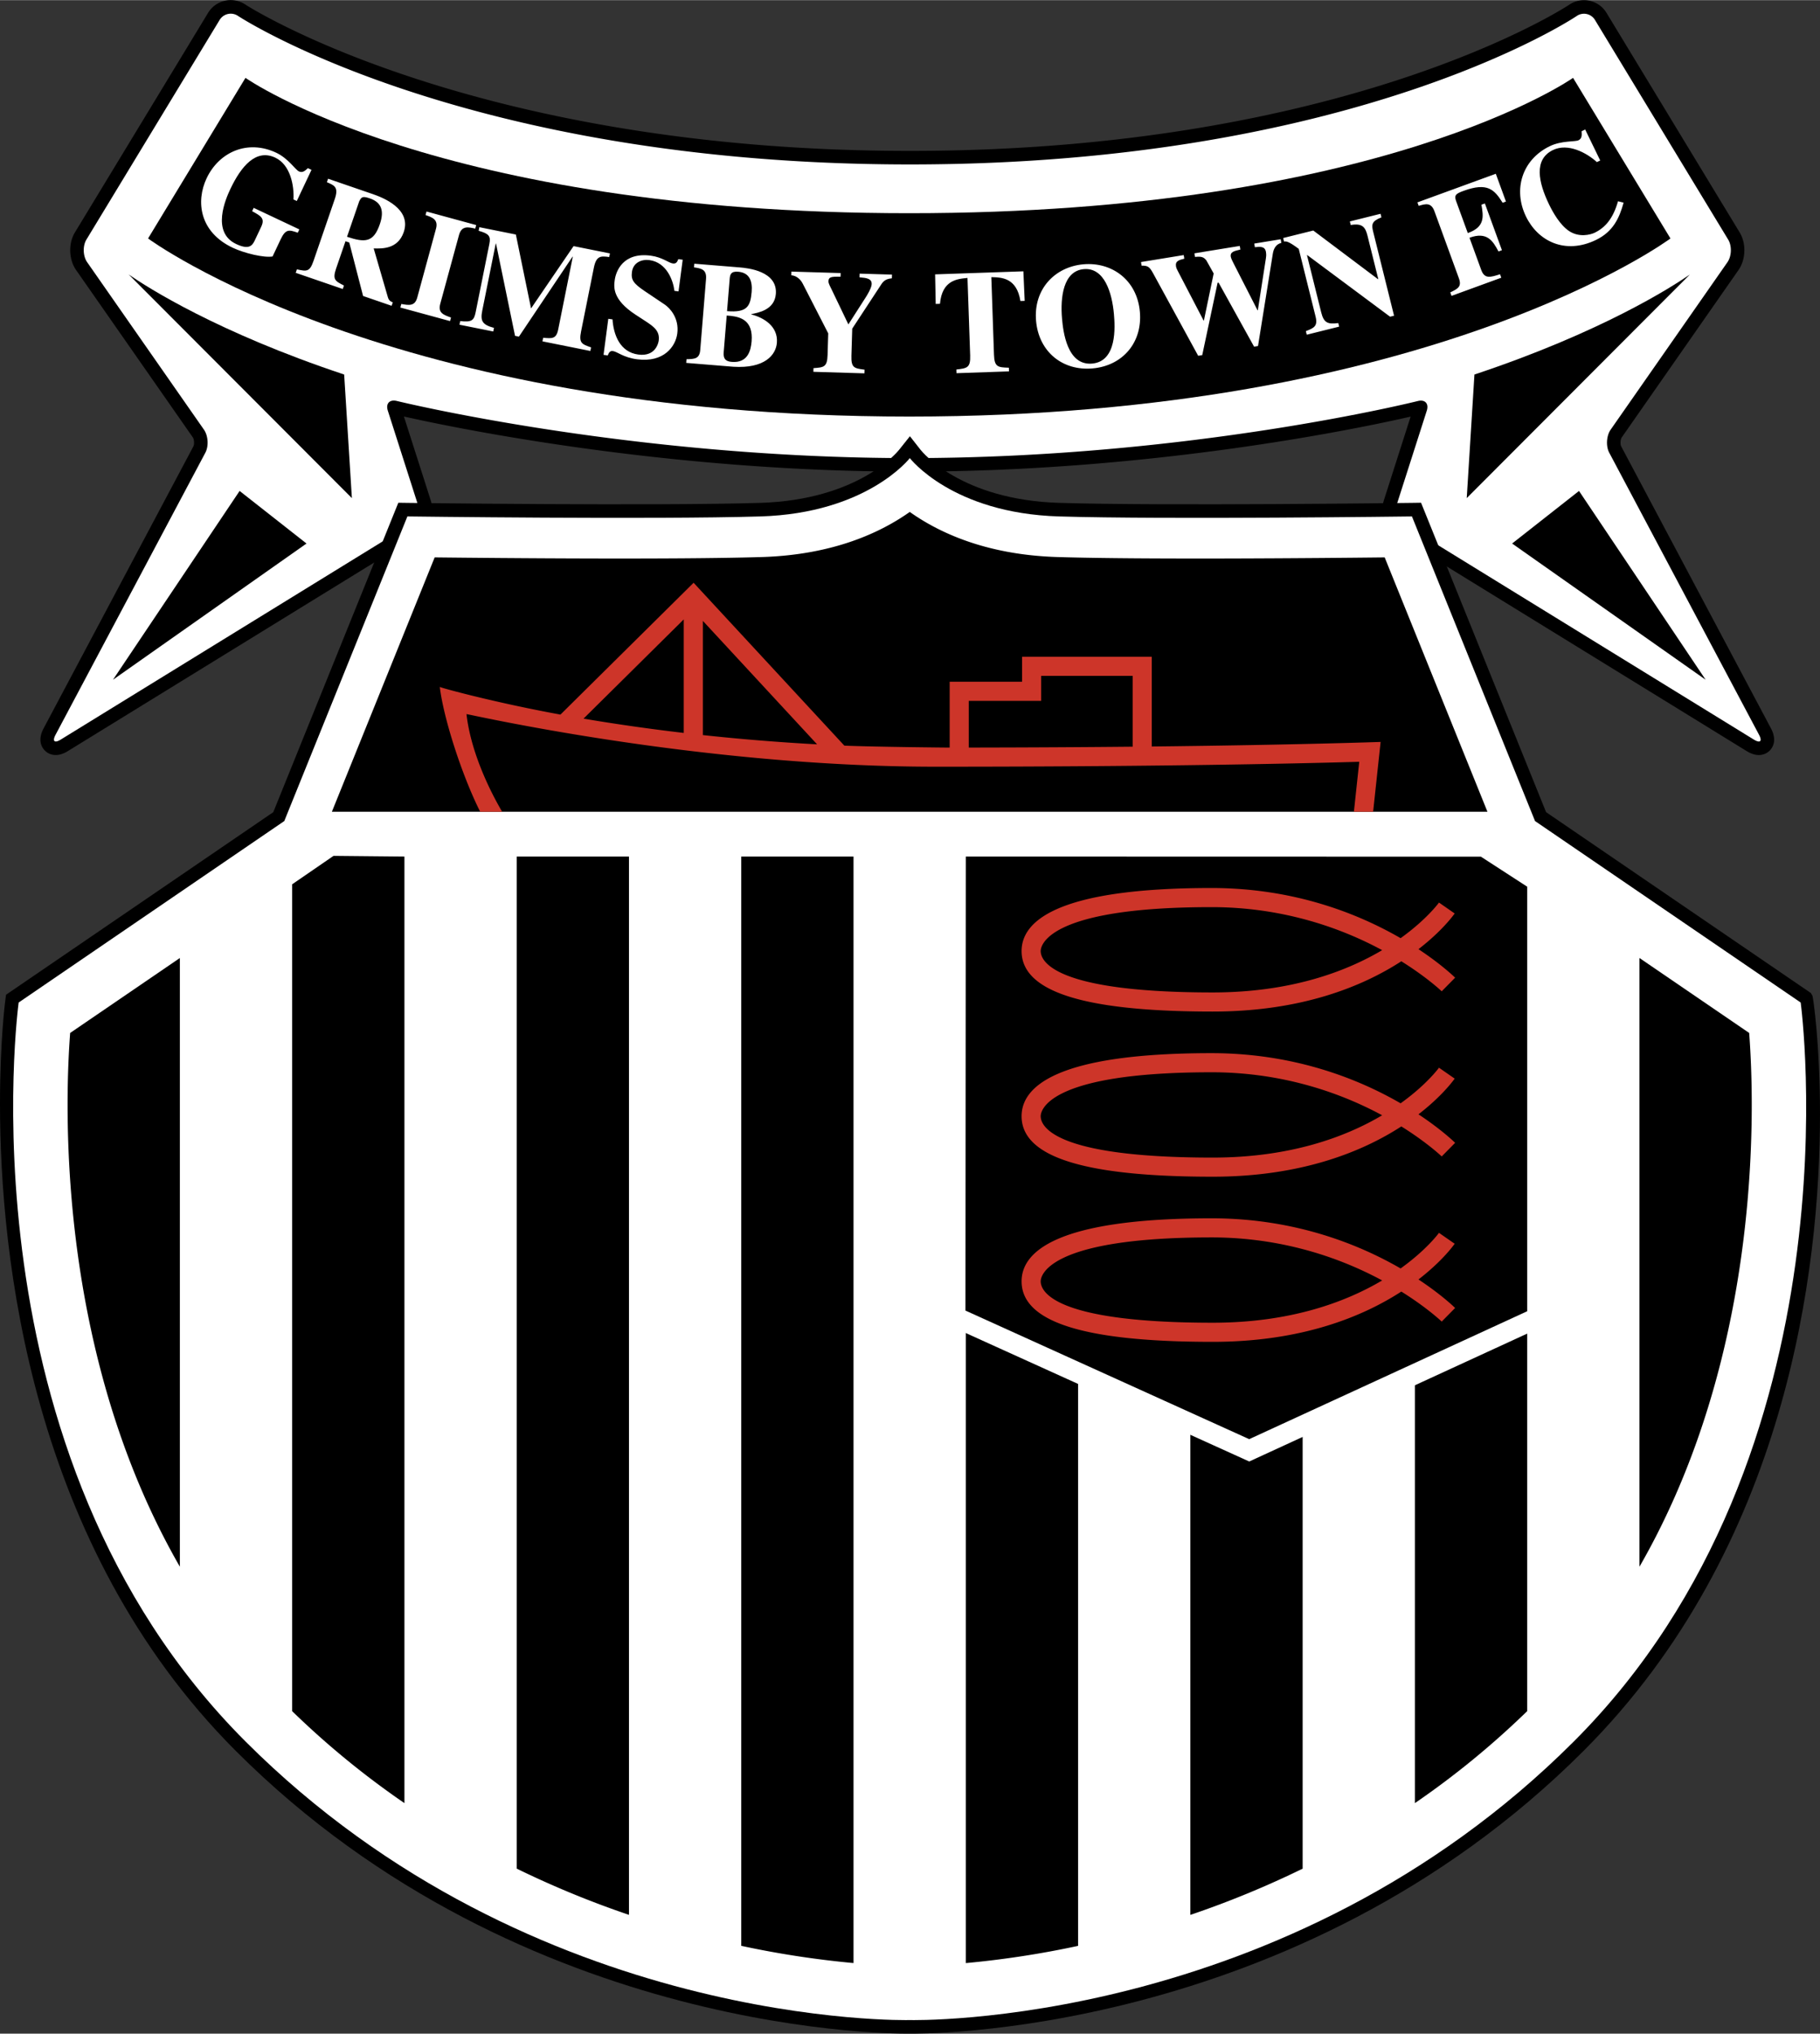
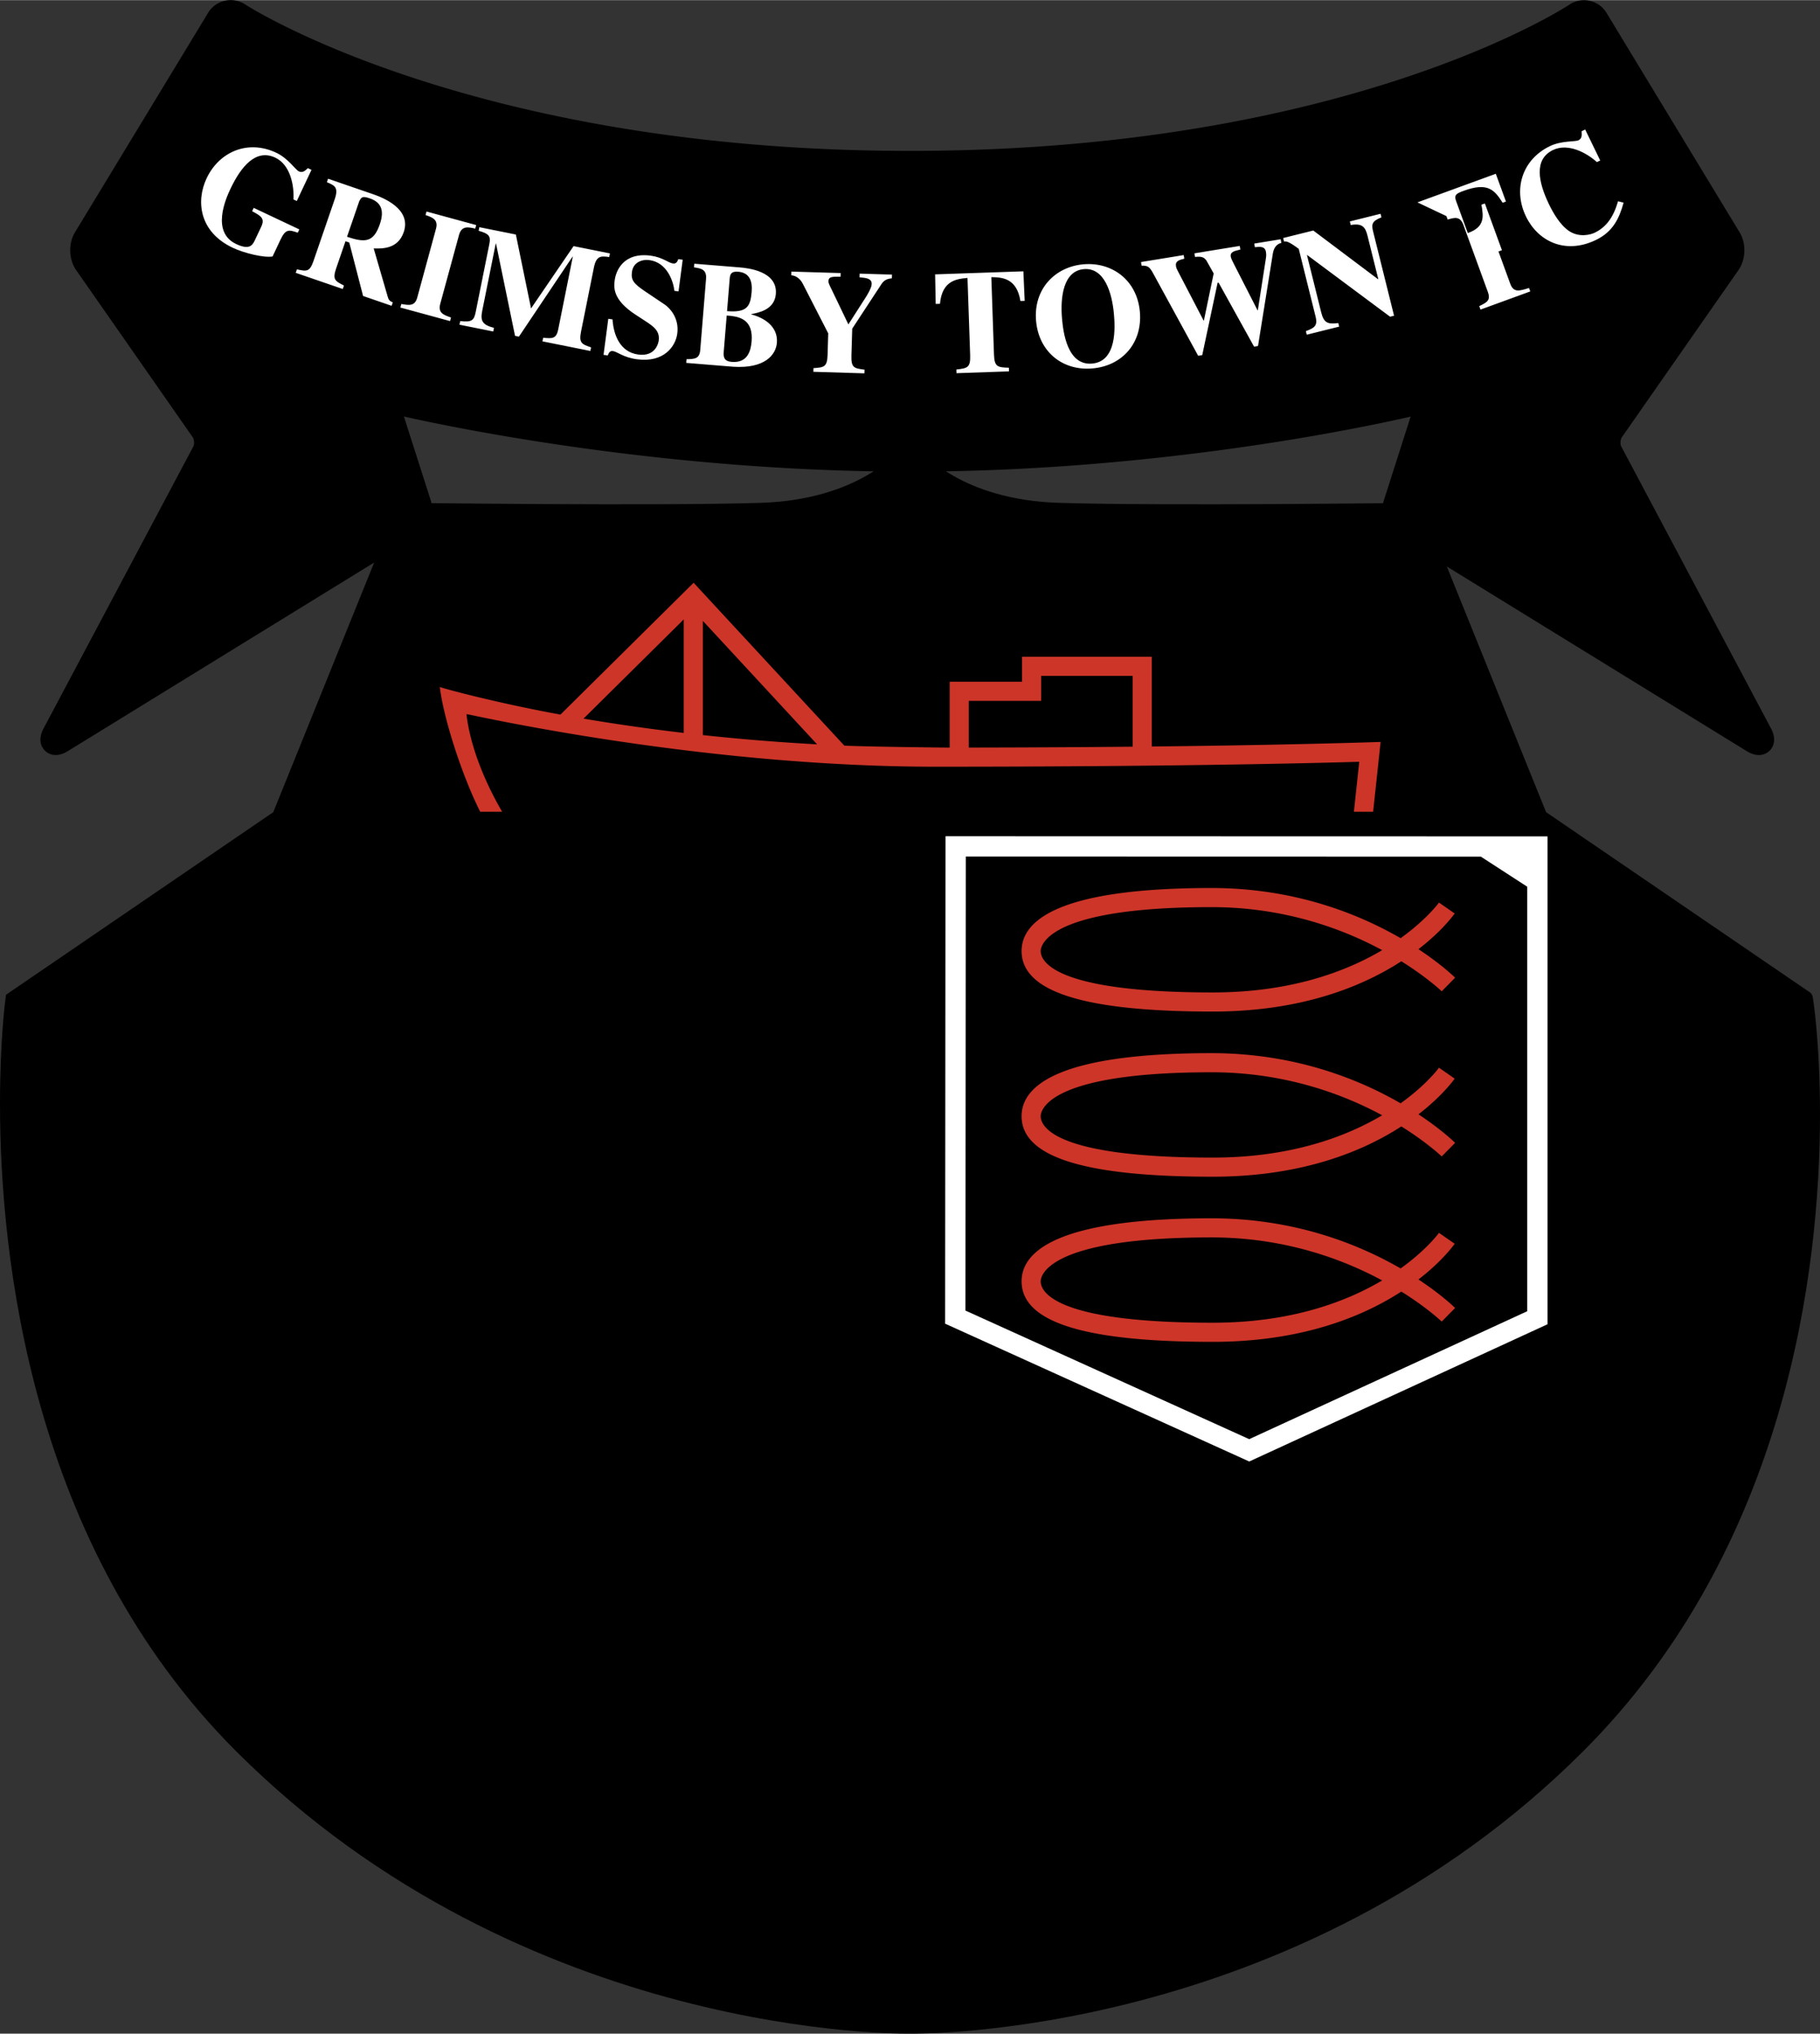
<svg xmlns="http://www.w3.org/2000/svg" width="2238" height="2500" viewBox="0 0 190.623 212.913">
  <rect x="0" y="0" width="190.623" height="212.913" fill="#333333" stroke="none" />
  <path d="M23.557.068a2.758 2.758 0 0 0-1.769 1.276L7.841 24.332c-.693 1.143-.638 2.829.126 3.924l12.231 17.529c.141.202.172.72.057.938L4.57 76.245c-.708 1.329-.119 2.097.166 2.365.286.269 1.089.807 2.372.018l36.618-22.534c.955-.587 1.527-1.689 1.527-2.797 0-.315-.046-.632-.144-.937l-2.804-8.763c4.998 1.126 27.199 5.772 52.987 5.772 25.718 0 47.473-4.619 52.454-5.76-.795 2.489-2.799 8.75-2.799 8.75a3.066 3.066 0 0 0-.145.938c0 1.108.573 2.211 1.528 2.798l36.615 22.534c1.284.79 2.088.251 2.373-.018s.874-1.036.166-2.366l-15.683-29.521c-.115-.219-.084-.736.057-.939l12.231-17.529c.765-1.094.819-2.781.125-3.923L168.268 1.344a2.745 2.745 0 0 0-1.773-1.273 2.753 2.753 0 0 0-2.145.416c-.226.153-23.244 15.299-69.042 15.299-45.81 0-69.375-15.166-69.607-15.32a2.752 2.752 0 0 0-2.144-.398z" />
-   <path d="M41.565 41.97c-.758-.186-1.183.27-.946 1.013l3.14 9.808c.238.744-.111 1.686-.776 2.095L6.366 77.42c-.665.409-.909.179-.543-.509l15.684-29.522c.366-.689.3-1.776-.146-2.416L9.13 27.443c-.446-.64-.481-1.709-.076-2.376L23.001 2.08a1.359 1.359 0 0 1 1.92-.431s23.532 15.555 70.388 15.555c46.855 0 69.835-15.542 69.835-15.542a1.342 1.342 0 0 1 1.912.418l13.947 22.988c.405.667.369 1.736-.076 2.376l-12.231 17.53c-.445.639-.512 1.727-.146 2.416l15.684 29.522c.367.688.123.918-.542.509l-36.617-22.534c-.665-.409-1.014-1.351-.776-2.095l3.14-9.808c.236-.743-.188-1.197-.945-1.007 0 0-23.846 5.974-53.2 5.974-29.355 0-53.729-5.981-53.729-5.981z" fill="#fff" />
  <path d="M94.174 47.078c-.169.214-4.259 5.249-14.563 5.562-11.017.333-36.665.002-36.923 0l-.969-.013-13.096 32.396L.634 104.137l-.084.624c-.02.138-.55 4.26-.55 10.781 0 15.944 3.166 46.239 24.702 67.773 30.277 30.278 70.227 29.604 70.626 29.594.327.009 40.247.684 70.524-29.594 21.313-21.312 24.771-50.375 24.771-66.676 0-7.491-.731-12.287-.793-12.397l-.162-.28-27.735-18.941c-.315-.776-13.095-32.396-13.095-32.396l-.972.014c-.258.003-25.885.335-36.922 0-10.3-.313-14.362-5.344-14.529-5.558l-1.113-1.419-1.128 1.416z" />
-   <path d="M25.704 182.313c-30.197-30.197-23.75-77.36-23.75-77.36l27.822-19.001 12.893-31.894s25.788.339 36.984 0c11.197-.34 15.639-6.107 15.639-6.107s4.412 5.768 15.608 6.107c11.197.339 36.984 0 36.984 0l12.892 31.894 27.823 19.001s6.446 47.163-23.751 77.36c-30.197 30.198-69.557 29.179-69.557 29.179s-39.389 1.019-69.587-29.179z" fill="#fff" />
  <path d="M145.029 58.347c-7.049.078-25.182.24-34.257-.036-7.594-.229-12.543-2.634-15.485-4.724-2.948 2.088-7.907 4.493-15.504 4.724-9.061.275-27.206.114-34.257.036L34.759 84.982h121.035l-10.765-26.635zM7.348 108.14c-.13 1.728-.269 4.292-.269 7.525 0 11.469 1.749 30.972 11.76 48.36v-63.732L7.348 108.14zM34.934 89.597l-4.335 2.978v86.572a89.089 89.089 0 0 0 11.76 9.63V89.67l-7.425-.073zM54.117 89.67v105.965a99.73 99.73 0 0 0 11.76 4.841V89.67h-11.76zM77.637 89.67v114.05a99.4 99.4 0 0 0 11.759 1.804V89.67H77.637zM101.156 89.67v115.857a99.322 99.322 0 0 0 11.76-1.803V89.67h-11.76zM124.676 89.67v110.81a99.826 99.826 0 0 0 11.76-4.84V89.67h-11.76zM148.194 89.67v99.108a89.163 89.163 0 0 0 11.76-9.631V89.71l-11.76-.04zM171.714 100.292v63.734c10.01-17.389 11.76-36.893 11.76-48.362 0-3.231-.139-5.796-.268-7.524l-11.492-7.848z" />
  <path fill="#fff" d="M98.99 138.579l31.853 14.43 31.24-14.369V87.557l-63.053-.015z" />
  <path d="M155.108 89.683l-53.952-.013-.037 47.537 29.719 13.463 29.117-13.393V92.825z" />
  <path d="M152.407 136.935c-.141-.14-1.468-1.418-3.839-2.985 2.497-1.926 3.677-3.573 3.792-3.74l-1.644-1.141.002-.003c-.029.041-1.283 1.768-4.021 3.73-4.357-2.518-11.08-5.25-19.798-5.25-16.448 0-19.9 3.588-19.9 6.597 0 4.266 6.549 6.338 20.017 6.338 9.34 0 15.727-2.652 19.757-5.264 2.704 1.686 4.191 3.106 4.229 3.142l1.405-1.424zm-25.391 1.545c-16.716 0-18.016-3.319-18.016-4.337 0-.47.502-4.596 17.898-4.596a37.572 37.572 0 0 1 17.867 4.504c-3.813 2.258-9.596 4.429-17.749 4.429z" fill="#cd3529" />
  <g fill="#cd3529">
    <path d="M150.716 111.777l.002-.002zM152.407 119.643c-.141-.14-1.468-1.417-3.839-2.984 2.497-1.927 3.677-3.574 3.792-3.739l-1.644-1.142c-.039.056-1.292 1.774-4.019 3.728-4.357-2.519-11.08-5.251-19.798-5.251-16.448 0-19.9 3.588-19.9 6.598 0 4.266 6.549 6.338 20.017 6.338 9.34 0 15.727-2.652 19.757-5.264 2.704 1.686 4.191 3.106 4.229 3.141l1.405-1.425zm-25.391 1.546c-16.716 0-18.016-3.319-18.016-4.337 0-.47.502-4.596 17.898-4.596a37.556 37.556 0 0 1 17.867 4.503c-3.813 2.259-9.596 4.43-17.749 4.43z" />
  </g>
  <g fill="#cd3529">
    <path d="M150.716 94.486l.002-.002zM152.407 102.353c-.141-.14-1.468-1.418-3.839-2.985 2.497-1.927 3.677-3.573 3.792-3.739l-1.644-1.142c-.039.055-1.292 1.773-4.019 3.728-4.357-2.519-11.08-5.251-19.798-5.251-16.448 0-19.9 3.588-19.9 6.598 0 4.265 6.549 6.338 20.017 6.338 9.34 0 15.727-2.652 19.757-5.264 2.704 1.686 4.191 3.106 4.229 3.142l1.405-1.425zm-25.391 1.545c-16.716 0-18.016-3.319-18.016-4.336 0-.47.502-4.596 17.898-4.596a37.565 37.565 0 0 1 17.867 4.504c-3.813 2.256-9.596 4.428-17.749 4.428z" />
  </g>
  <g>
    <path d="M71.615 76.726V64.841L61.119 75.229a207.63 207.63 0 0 0 10.496 1.497zM73.617 76.952c3.679.398 7.683.736 11.963.969L73.617 64.997v11.955zM109.052 73.37h-7.583v4.89c6.453-.009 12.177-.044 17.164-.092V70.75h-9.581v2.62z" />
    <path d="M144.603 77.669s-8.99.317-23.969.478v-9.399H107.05v2.62h-7.583v6.893c-.492 0-7.97-.075-11.031-.203L72.647 61.003 58.701 74.806c-6.958-1.269-12.695-2.851-12.638-2.898.387 3.273 2.328 9.292 4.232 13.073h2.3c-1.766-3.021-3.357-6.823-3.736-10.225.043-.044 24.11 5.507 49.126 5.507 25.289 0 40.284-.392 44.381-.516l-.561 5.233h2.014l.784-7.311zm-72.988-.943c-3.923-.46-7.44-.979-10.497-1.497L71.615 64.84v11.886zm2.002.226V64.997L85.58 77.921a225.103 225.103 0 0 1-11.963-.969zm45.015 1.215c-4.987.048-10.71.083-17.164.092v-4.89h7.583V70.75h9.581v7.417z" fill="#cd3529" />
  </g>
  <path d="M174.96 24.955L164.759 8.14s-20.07 14.17-69.524 14.17C45.78 22.31 25.71 8.14 25.71 8.14L15.508 24.955S40.6 43.602 95.234 43.602c54.635 0 79.726-18.647 79.726-18.647zM158.376 56.895l7.006-5.505 13.262 19.767z" />
  <g>
    <path d="M153.623 52.141l23.369-23.411c-1.964 1.357-9.326 6.065-22.562 10.471l-.807 12.94z" />
  </g>
  <path d="M32.102 56.895l-7.006-5.505-13.262 19.767z" />
  <g>
    <path d="M36.855 52.141L13.485 28.73c1.964 1.357 9.326 6.065 22.562 10.471l.808 12.94z" />
  </g>
  <g fill="#fff">
-     <path d="M31.188 24.353c-.91-.311-1.265-.427-1.804.717l-.835 1.77c-.894.158-2.959-.34-4.172-.912-3.484-1.644-3.882-4.848-2.737-7.273 1.296-2.746 4.285-4.096 7.296-2.675 1.255.592 2.006 1.781 2.369 1.952.376.178.639-.056.943-.338l.376.177-1.539 3.262-.349-.164c.084-1.443-.316-3.626-1.906-4.376-2.021-.954-3.578.902-4.71 3.299-.467.99-2.021 4.5.614 5.744 1.227.578 1.647.266 1.929-.334l.691-1.463c.42-.892-.012-1.131-.948-1.64l.165-.349 4.78 2.256-.163.347zM37.625 21.061c.228-.427.312-.577 1.113-.301 1.167.401 1.548 1.233 1.043 2.705-.652 1.895-1.52 1.955-3.435 1.313l1.279-3.717zm3.517 10.581c-.175-.061-.388-.15-.502-.483l-1.501-5.161c.872.023 2.529.087 3.146-1.705.842-2.449-2.208-3.628-3.229-3.979L34.362 18.7l-.125.364c.81.344 1.252.529.821 1.782l-2.215 6.443c-.406 1.181-.712 1.124-1.744.9l-.125.364 4.927 1.694.125-.365c-.916-.461-1.222-.616-.822-1.782l.982-2.857.395.136 1.448 5.599 2.988 1.027.125-.363zM47.137 33.605l-5.205-1.418.102-.372c.823.145 1.419.243 1.67-.679l1.961-7.198c.268-.981-.423-1.202-1.095-1.433l.101-.371 5.205 1.418-.101.372c-.707-.161-1.425-.34-1.7.671l-1.962 7.197c-.26.952.323 1.158 1.125 1.441l-.101.372zM61.832 36.734l-5.017-1.007.076-.377c.925.091 1.373.134 1.573-.863l1.528-7.617-.03-.006-5.61 8.369-.408-.082-1.991-9.659-.03-.006-1.412 7.027c-.212 1.058-.013 1.476 1.227 1.803l-.076.378-3.536-.71.076-.378c1.2.131 1.442-.056 1.618-.933l1.441-7.178c.158-.786-.071-1.053-1.129-1.343l.076-.378 3.823.768 1.59 7.739 4.454-6.525 3.809.765-.076.377c-.858-.109-1.348-.177-1.609 1.123L60.858 34.7c-.243 1.209.08 1.321 1.05 1.658l-.076.376zM70.639 30.442c-.134-1.106-.82-2.983-2.624-3.222-.794-.104-1.695.244-1.826 1.237-.108.825.138 1.2 1.337 2.01l2.1 1.411c.485.328 1.529 1.368 1.311 3.033-.177 1.345-1.398 3.065-4.21 2.695-1.452-.19-2.071-.801-2.544-.863-.321-.043-.434.222-.526.458l-.444-.058.498-3.775.443.059c.103 1.583.761 3.427 2.702 3.683 1.833.242 2.109-1.262 2.136-1.46.135-1.024-.536-1.485-1.466-2.089l-.96-.625c-2.448-1.597-2.275-2.911-2.182-3.614.122-.933.87-2.948 3.772-2.566 1.223.162 1.875.76 2.319.818.351.046.457-.173.571-.453l.459.061-.437 3.316-.429-.056zM76.113 33.025l.46.038c.995.127 2.328.468 2.149 2.665-.077.937-.388 2.288-2.078 2.15-.645-.053-.902-.321-.846-1.013l.315-3.84zm.317-3.902c.045-.352.093-.75.876-.686 1.244.102 1.508 1.035 1.421 2.11-.128 1.567-.519 2.185-2.578 2.017l.281-3.441zm-4.558 8.86l4.947.404c3.247.203 4.445-1.215 4.55-2.506.143-1.75-1.407-2.65-2.68-2.971l.002-.031c.662-.147 2.43-.404 2.569-2.11.195-2.396-2.933-2.713-3.794-2.784l-4.747-.387-.031.384c.702.104 1.345.187 1.262 1.201l-.607 7.436c-.076.937-.573.958-1.44.98l-.031.384zM93.412 29.126c-.294.038-.743.085-1.065.569l-3.087 4.703-.085 2.834c-.038 1.279.299 1.32 1.375 1.46l-.012.385-5.346-.161.012-.385c1.066-.076 1.437-.095 1.475-1.374l.068-2.265-2.667-5.2c-.072-.141-.422-.814-1.206-.884l.011-.385 5.162.155-.012.385c-1.063-.032-1.251.055-1.264.486-.007.231.228.624.344.874l1.742 3.63 1.795-2.799c.113-.167.632-.999.645-1.415.018-.601-.551-.649-1.275-.717l.012-.385 3.39.102-.012.387zM105.68 38.872l-5.499.189-.014-.385c1.121-.131 1.489-.174 1.446-1.469l-.28-8.118c-1.076.099-2.661.23-2.883 2.706l-.447.016-.061-3.098 9.244-.318.137 3.095-.447.015c-.393-2.454-1.982-2.476-3.046-2.501l.278 8.118c.045 1.309.415 1.327 1.558 1.365l.014.385zM113.517 28.166c2.149-.189 2.956 2.463 3.153 4.705.118 1.336.343 4.952-2.282 5.184-2.626.231-3.036-3.369-3.153-4.705-.197-2.242.132-4.995 2.282-5.184zm-.045-.506c-2.963.261-5.25 2.582-4.956 5.929.285 3.225 2.769 5.25 5.916 4.972 3.148-.277 5.24-2.705 4.956-5.929-.296-3.348-2.952-5.234-5.916-4.972zM134.202 25.417c-.525.133-.8.552-.891 1.145l-1.549 9.654-.412.067-3.716-6.702-.106.017-1.608 7.571-.426.069-4.718-8.632c-.377-.688-.554-.815-1.208-.803l-.061-.38 4.472-.729.062.38c-.541.135-.961.235-.87.798.027.167.101.328.188.485l2.706 5.197.029-.005 1.024-4.93-.77-1.374c-.252-.302-.447-.442-1.182-.354l-.062-.38 4.746-.773.062.38c-.647.152-1.086.239-1.001.756.029.183.21.527.349.802l2.453 4.801.03-.005.846-5.448c.021-.16.055-.336.003-.656-.102-.624-.637-.552-1.159-.499l-.062-.38 2.768-.451.063.379zM136.772 34.658c.872-.329 1.265-.537 1.019-1.524l-1.763-7.09c-1.094-.823-1.345-.809-1.539-.76l-.093-.375 3.155-.785 6.779 5.095.03-.007-1.128-4.532c-.223-.897-.525-1.346-1.76-1.134l-.092-.374 3.215-.8.093.374c-1.042.403-1.046.769-.869 1.487l2.192 8.81-.418.104-8.673-6.451-.03.007 1.488 5.983c.269 1.077.653 1.283 1.79 1.127l.093.374-3.395.845-.094-.374zM148.458 21.177l8.21-2.996 1.062 2.91-.347.127c-.869-1.39-1.592-2.159-4.083-1.25-.782.285-1.021.438-.794 1.061l1.227 3.359c1.805-.626 1.648-1.733 1.428-2.966l.362-.132 1.786 4.894-.362.132c-.592-1.129-1.21-2.102-3.035-1.436l1.231 3.375c.349.955.938.773 1.968.447l.131.362-5.212 1.902-.132-.362c.793-.388 1.227-.596.899-1.493l-2.557-7.008c-.349-.956-.953-.768-1.65-.563l-.132-.363zM170.053 21.204c-.453 1.642-1.111 3.041-2.886 3.902-3.232 1.568-6.083.142-7.34-2.452-1.366-2.815-.419-5.947 2.493-7.36 1.248-.605 2.645-.443 3.005-.619.375-.181.358-.533.328-.947l.375-.182 1.574 3.245-.346.168c-1.071-.971-3.023-2.028-4.605-1.261-2.024.982-1.535 3.366-.398 5.71.404.832 1.133 2.123 2.076 2.761 1.068.716 2.264.393 2.694.184 1.081-.525 1.919-1.446 2.444-3.294l.586.145z" />
+     <path d="M31.188 24.353c-.91-.311-1.265-.427-1.804.717l-.835 1.77c-.894.158-2.959-.34-4.172-.912-3.484-1.644-3.882-4.848-2.737-7.273 1.296-2.746 4.285-4.096 7.296-2.675 1.255.592 2.006 1.781 2.369 1.952.376.178.639-.056.943-.338l.376.177-1.539 3.262-.349-.164c.084-1.443-.316-3.626-1.906-4.376-2.021-.954-3.578.902-4.71 3.299-.467.99-2.021 4.5.614 5.744 1.227.578 1.647.266 1.929-.334l.691-1.463c.42-.892-.012-1.131-.948-1.64l.165-.349 4.78 2.256-.163.347zM37.625 21.061c.228-.427.312-.577 1.113-.301 1.167.401 1.548 1.233 1.043 2.705-.652 1.895-1.52 1.955-3.435 1.313l1.279-3.717zm3.517 10.581c-.175-.061-.388-.15-.502-.483l-1.501-5.161c.872.023 2.529.087 3.146-1.705.842-2.449-2.208-3.628-3.229-3.979L34.362 18.7l-.125.364c.81.344 1.252.529.821 1.782l-2.215 6.443c-.406 1.181-.712 1.124-1.744.9l-.125.364 4.927 1.694.125-.365c-.916-.461-1.222-.616-.822-1.782l.982-2.857.395.136 1.448 5.599 2.988 1.027.125-.363zM47.137 33.605l-5.205-1.418.102-.372c.823.145 1.419.243 1.67-.679l1.961-7.198c.268-.981-.423-1.202-1.095-1.433l.101-.371 5.205 1.418-.101.372c-.707-.161-1.425-.34-1.7.671l-1.962 7.197c-.26.952.323 1.158 1.125 1.441l-.101.372zM61.832 36.734l-5.017-1.007.076-.377c.925.091 1.373.134 1.573-.863l1.528-7.617-.03-.006-5.61 8.369-.408-.082-1.991-9.659-.03-.006-1.412 7.027c-.212 1.058-.013 1.476 1.227 1.803l-.076.378-3.536-.71.076-.378c1.2.131 1.442-.056 1.618-.933l1.441-7.178c.158-.786-.071-1.053-1.129-1.343l.076-.378 3.823.768 1.59 7.739 4.454-6.525 3.809.765-.076.377c-.858-.109-1.348-.177-1.609 1.123L60.858 34.7c-.243 1.209.08 1.321 1.05 1.658l-.076.376zM70.639 30.442c-.134-1.106-.82-2.983-2.624-3.222-.794-.104-1.695.244-1.826 1.237-.108.825.138 1.2 1.337 2.01l2.1 1.411c.485.328 1.529 1.368 1.311 3.033-.177 1.345-1.398 3.065-4.21 2.695-1.452-.19-2.071-.801-2.544-.863-.321-.043-.434.222-.526.458l-.444-.058.498-3.775.443.059c.103 1.583.761 3.427 2.702 3.683 1.833.242 2.109-1.262 2.136-1.46.135-1.024-.536-1.485-1.466-2.089l-.96-.625c-2.448-1.597-2.275-2.911-2.182-3.614.122-.933.87-2.948 3.772-2.566 1.223.162 1.875.76 2.319.818.351.046.457-.173.571-.453l.459.061-.437 3.316-.429-.056zM76.113 33.025l.46.038c.995.127 2.328.468 2.149 2.665-.077.937-.388 2.288-2.078 2.15-.645-.053-.902-.321-.846-1.013l.315-3.84zm.317-3.902c.045-.352.093-.75.876-.686 1.244.102 1.508 1.035 1.421 2.11-.128 1.567-.519 2.185-2.578 2.017l.281-3.441zm-4.558 8.86l4.947.404c3.247.203 4.445-1.215 4.55-2.506.143-1.75-1.407-2.65-2.68-2.971l.002-.031c.662-.147 2.43-.404 2.569-2.11.195-2.396-2.933-2.713-3.794-2.784l-4.747-.387-.031.384c.702.104 1.345.187 1.262 1.201l-.607 7.436c-.076.937-.573.958-1.44.98l-.031.384zM93.412 29.126c-.294.038-.743.085-1.065.569l-3.087 4.703-.085 2.834c-.038 1.279.299 1.32 1.375 1.46l-.012.385-5.346-.161.012-.385c1.066-.076 1.437-.095 1.475-1.374l.068-2.265-2.667-5.2c-.072-.141-.422-.814-1.206-.884l.011-.385 5.162.155-.012.385c-1.063-.032-1.251.055-1.264.486-.007.231.228.624.344.874l1.742 3.63 1.795-2.799c.113-.167.632-.999.645-1.415.018-.601-.551-.649-1.275-.717l.012-.385 3.39.102-.012.387zM105.68 38.872l-5.499.189-.014-.385c1.121-.131 1.489-.174 1.446-1.469l-.28-8.118c-1.076.099-2.661.23-2.883 2.706l-.447.016-.061-3.098 9.244-.318.137 3.095-.447.015c-.393-2.454-1.982-2.476-3.046-2.501l.278 8.118c.045 1.309.415 1.327 1.558 1.365l.014.385zM113.517 28.166c2.149-.189 2.956 2.463 3.153 4.705.118 1.336.343 4.952-2.282 5.184-2.626.231-3.036-3.369-3.153-4.705-.197-2.242.132-4.995 2.282-5.184zm-.045-.506c-2.963.261-5.25 2.582-4.956 5.929.285 3.225 2.769 5.25 5.916 4.972 3.148-.277 5.24-2.705 4.956-5.929-.296-3.348-2.952-5.234-5.916-4.972zM134.202 25.417c-.525.133-.8.552-.891 1.145l-1.549 9.654-.412.067-3.716-6.702-.106.017-1.608 7.571-.426.069-4.718-8.632c-.377-.688-.554-.815-1.208-.803l-.061-.38 4.472-.729.062.38c-.541.135-.961.235-.87.798.027.167.101.328.188.485l2.706 5.197.029-.005 1.024-4.93-.77-1.374c-.252-.302-.447-.442-1.182-.354l-.062-.38 4.746-.773.062.38c-.647.152-1.086.239-1.001.756.029.183.21.527.349.802l2.453 4.801.03-.005.846-5.448c.021-.16.055-.336.003-.656-.102-.624-.637-.552-1.159-.499l-.062-.38 2.768-.451.063.379zM136.772 34.658c.872-.329 1.265-.537 1.019-1.524l-1.763-7.09c-1.094-.823-1.345-.809-1.539-.76l-.093-.375 3.155-.785 6.779 5.095.03-.007-1.128-4.532c-.223-.897-.525-1.346-1.76-1.134l-.092-.374 3.215-.8.093.374c-1.042.403-1.046.769-.869 1.487l2.192 8.81-.418.104-8.673-6.451-.03.007 1.488 5.983c.269 1.077.653 1.283 1.79 1.127l.093.374-3.395.845-.094-.374zM148.458 21.177l8.21-2.996 1.062 2.91-.347.127c-.869-1.39-1.592-2.159-4.083-1.25-.782.285-1.021.438-.794 1.061l1.227 3.359c1.805-.626 1.648-1.733 1.428-2.966l.362-.132 1.786 4.894-.362.132l1.231 3.375c.349.955.938.773 1.968.447l.131.362-5.212 1.902-.132-.362c.793-.388 1.227-.596.899-1.493l-2.557-7.008c-.349-.956-.953-.768-1.65-.563l-.132-.363zM170.053 21.204c-.453 1.642-1.111 3.041-2.886 3.902-3.232 1.568-6.083.142-7.34-2.452-1.366-2.815-.419-5.947 2.493-7.36 1.248-.605 2.645-.443 3.005-.619.375-.181.358-.533.328-.947l.375-.182 1.574 3.245-.346.168c-1.071-.971-3.023-2.028-4.605-1.261-2.024.982-1.535 3.366-.398 5.71.404.832 1.133 2.123 2.076 2.761 1.068.716 2.264.393 2.694.184 1.081-.525 1.919-1.446 2.444-3.294l.586.145z" />
  </g>
</svg>